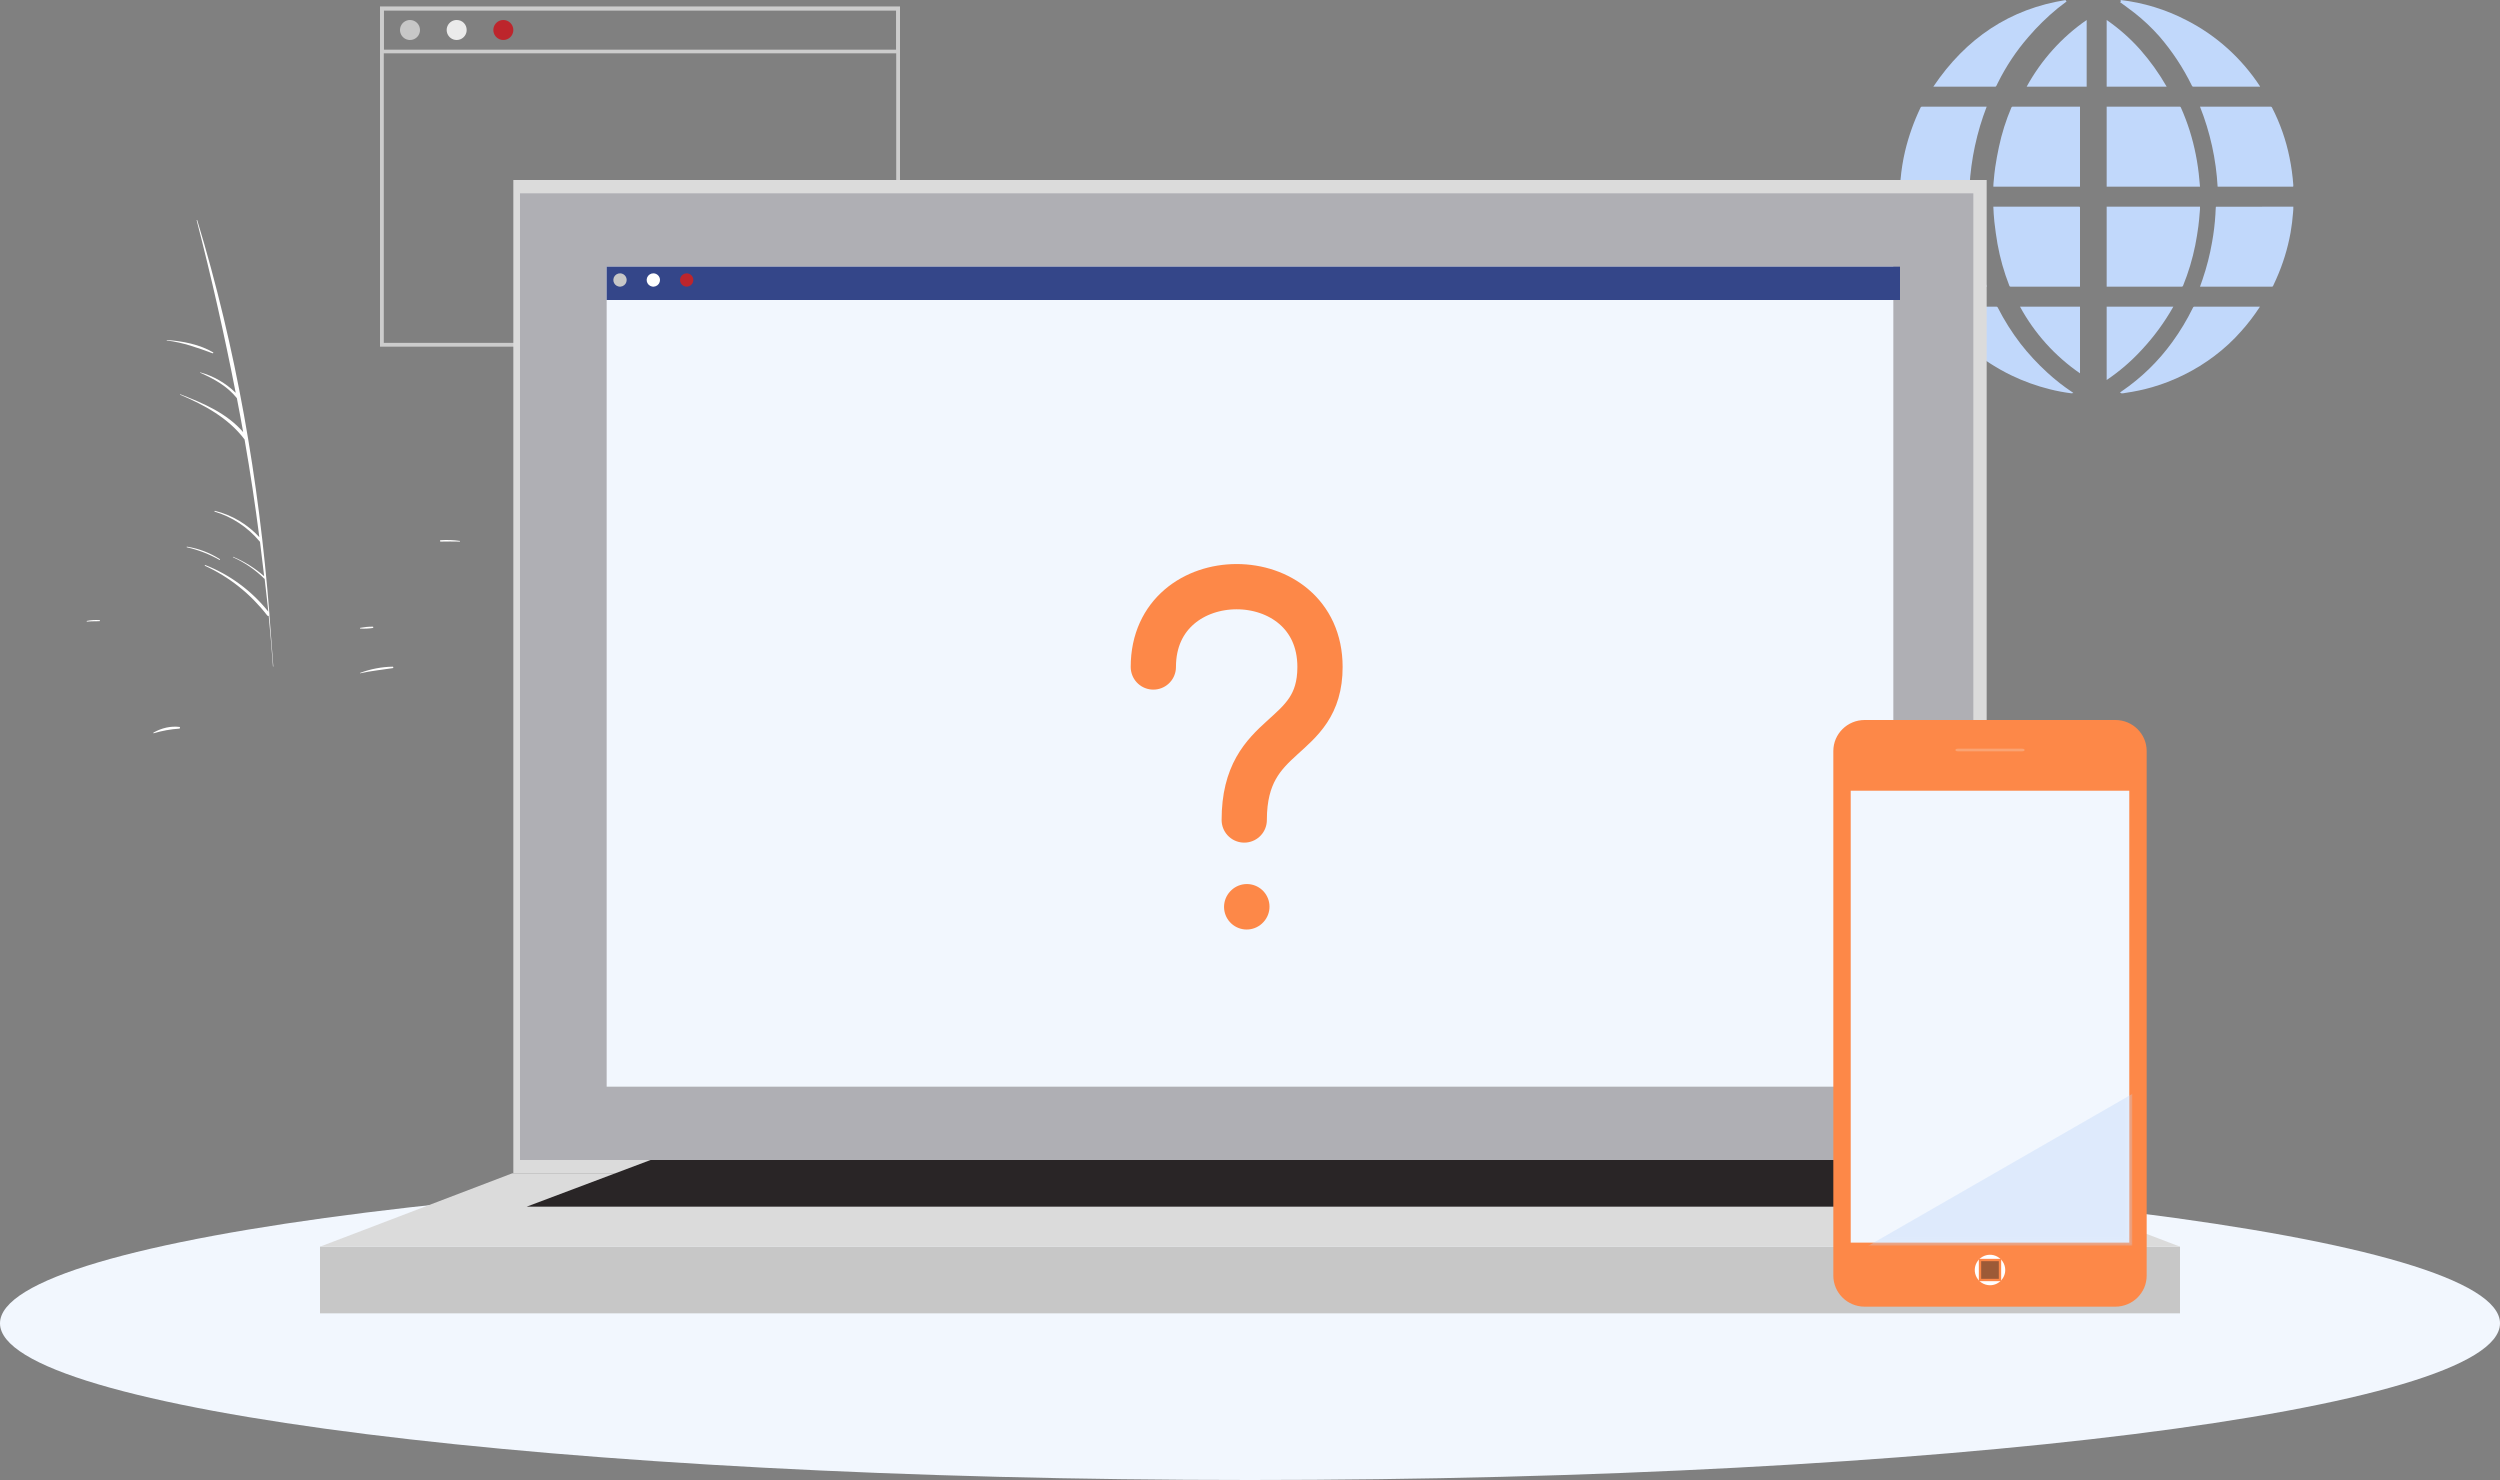
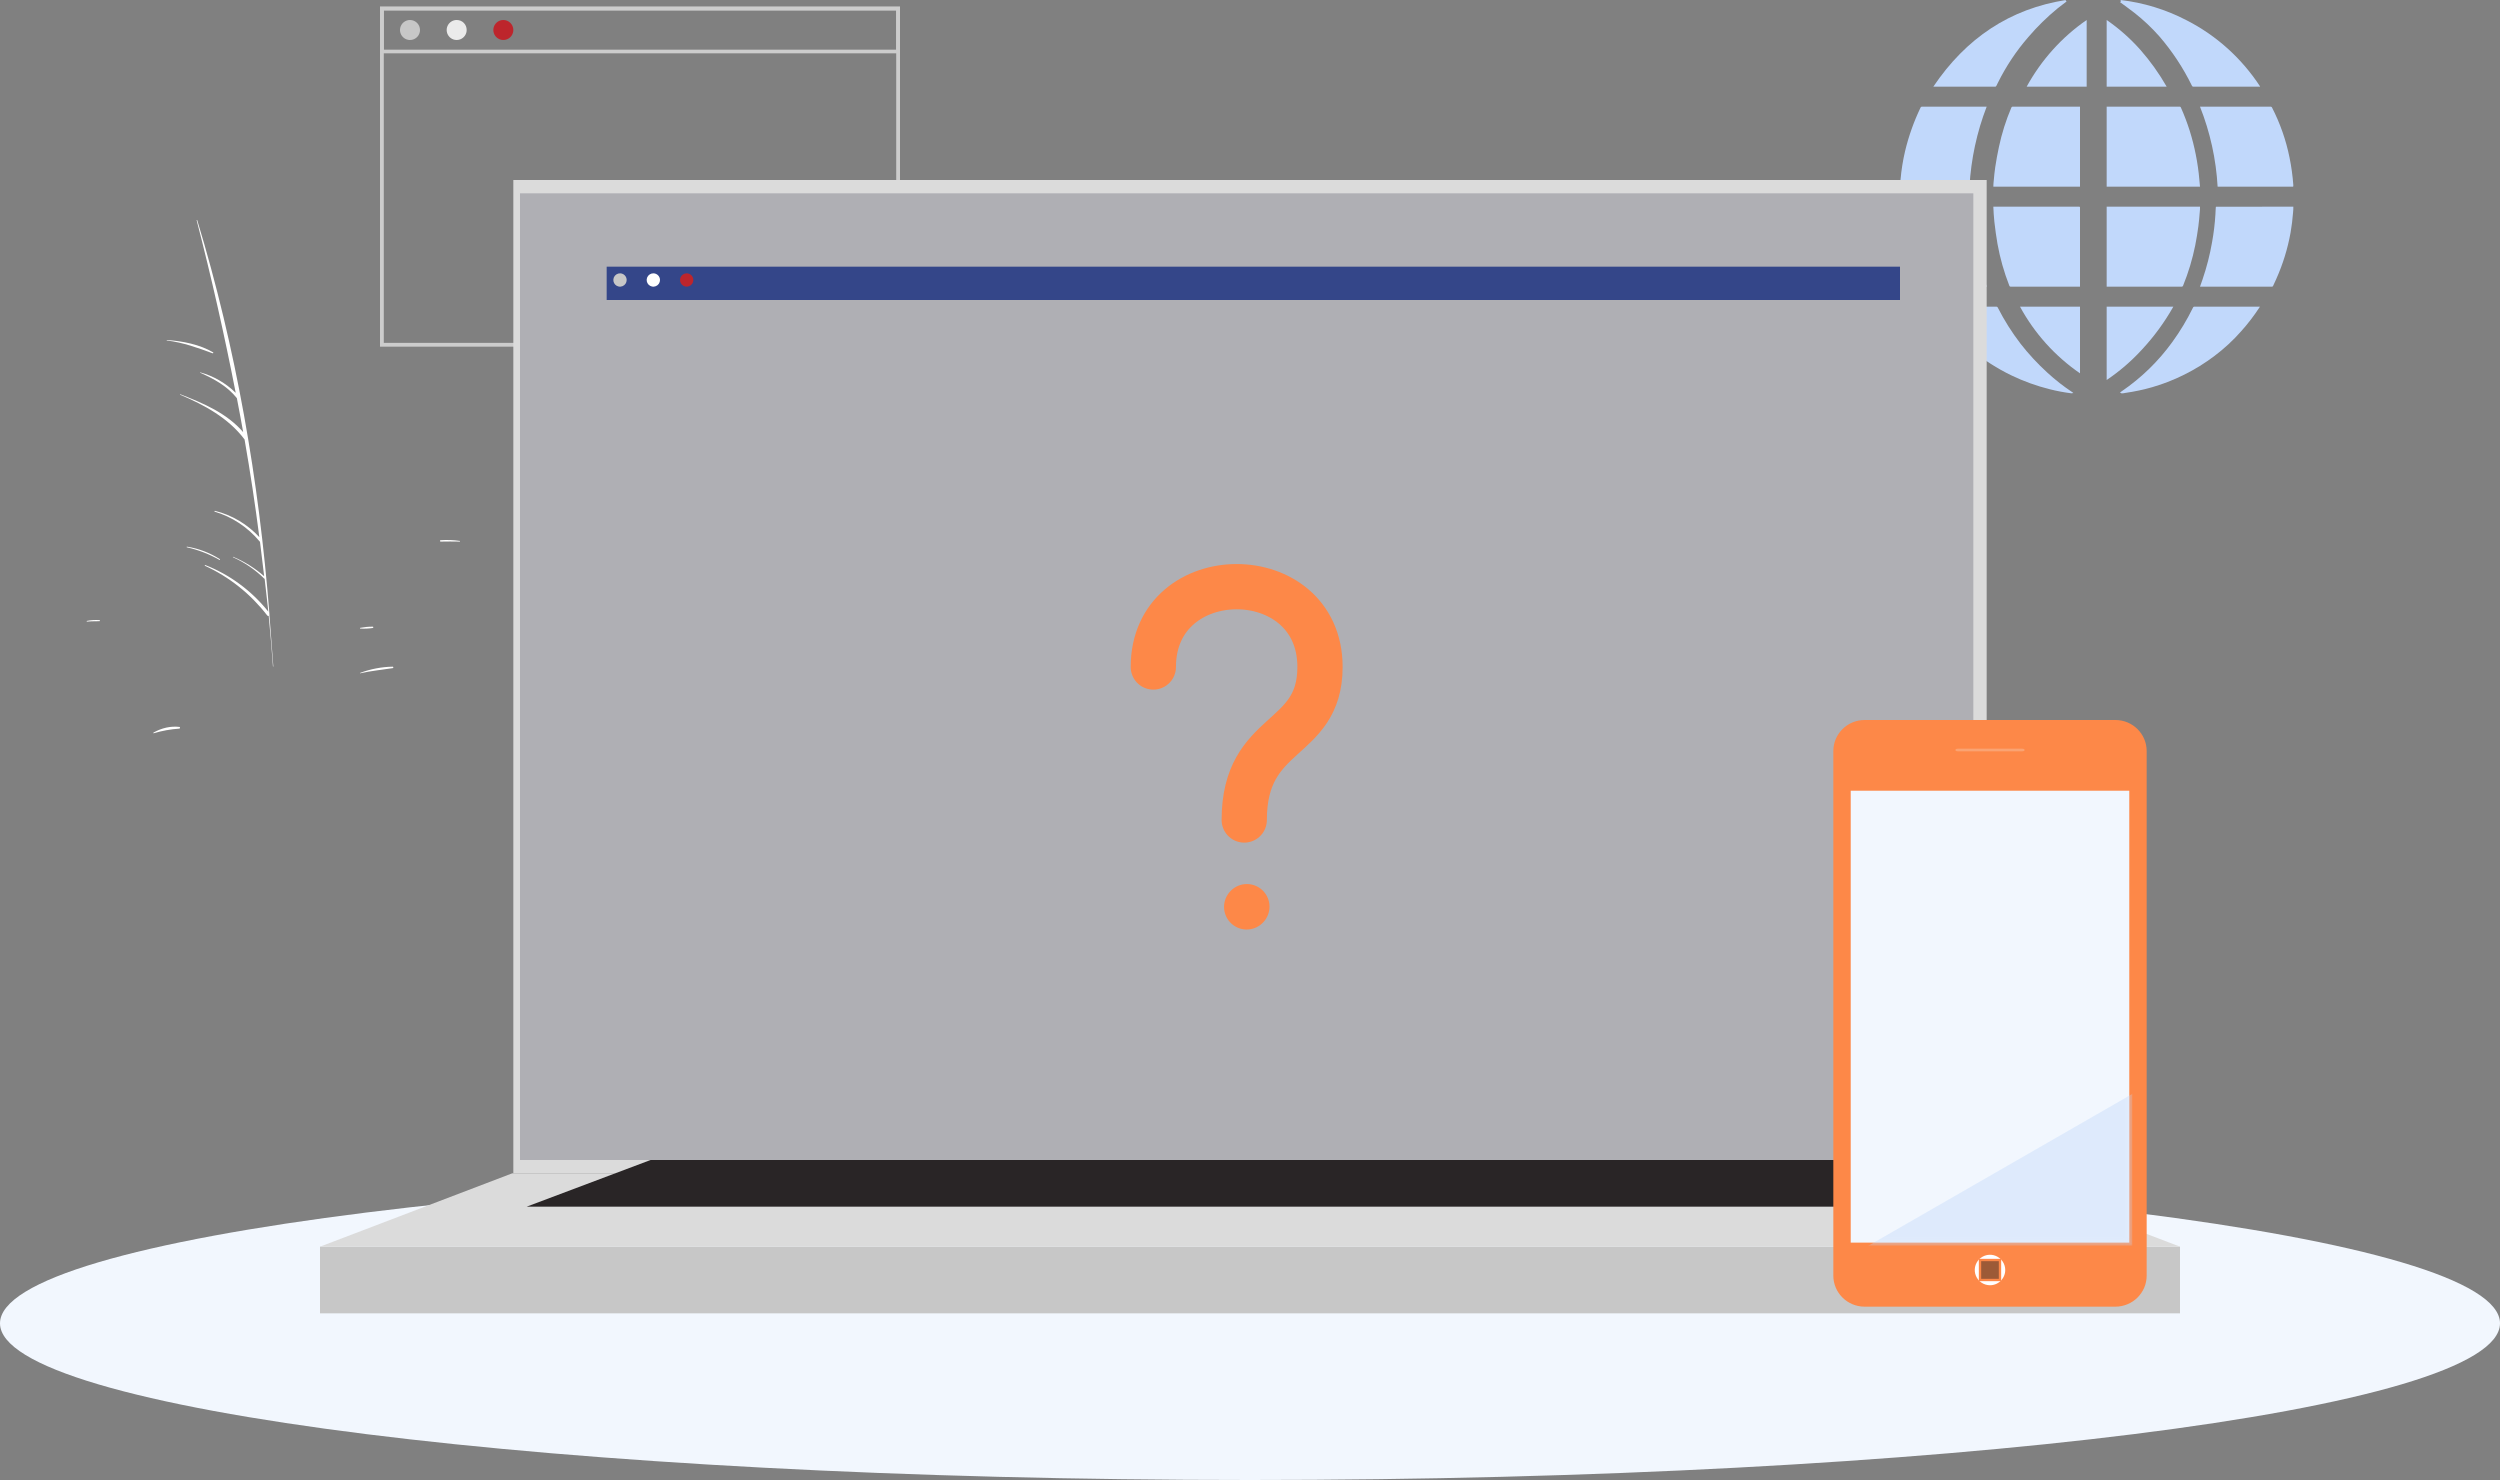
<svg xmlns="http://www.w3.org/2000/svg" width="375" height="222" viewBox="0 0 375 222" fill="none">
  <rect x="0" y="0" width="375" height="222" fill="#808080" stroke="none" />
  <path d="M40.412 92.219C40.431 92.169 40.431 92.114 40.412 92.064C38.847 72.111 35.418 52.22 29.586 33.037C29.586 32.979 29.48 32.997 29.497 33.037C31.716 41.623 33.67 50.253 35.357 58.927C33.857 57.457 32.026 56.4 30.03 55.852C30.022 55.852 30.015 55.855 30.01 55.861C30.005 55.866 30.002 55.873 30.002 55.881C30.002 55.889 30.005 55.896 30.01 55.901C30.015 55.907 30.022 55.91 30.03 55.91C32.094 56.835 34.069 57.904 35.529 59.72C35.856 61.444 36.178 63.122 36.478 64.823C33.986 61.95 30.523 60.502 27.044 59.14C27 59.14 26.972 59.203 27.044 59.22C30.646 60.743 34.258 62.697 36.683 65.915C37.534 70.789 38.274 75.676 38.903 80.576C37.098 78.621 34.785 77.25 32.244 76.628C32.166 76.628 32.122 76.725 32.205 76.748C34.826 77.531 37.17 79.087 38.952 81.225C38.965 81.24 38.98 81.252 38.997 81.26C39.219 82.984 39.43 84.708 39.624 86.432C38.23 85.21 36.657 84.226 34.963 83.518C34.956 83.521 34.949 83.526 34.945 83.533C34.941 83.54 34.938 83.548 34.938 83.556C34.938 83.564 34.941 83.572 34.945 83.578C34.949 83.585 34.956 83.59 34.963 83.593C36.689 84.368 38.271 85.452 39.635 86.794C39.635 86.794 39.674 86.794 39.696 86.823C39.879 88.466 40.068 90.11 40.251 91.754C37.737 88.607 34.474 86.195 30.784 84.754C30.77 84.751 30.756 84.754 30.744 84.761C30.732 84.768 30.722 84.779 30.717 84.793C30.712 84.806 30.711 84.821 30.715 84.835C30.72 84.849 30.728 84.861 30.74 84.869C34.383 86.534 37.585 89.085 40.073 92.305C40.099 92.343 40.135 92.371 40.177 92.386C40.219 92.4 40.264 92.4 40.306 92.386C40.55 94.911 40.763 97.439 40.944 99.972C40.944 100.006 41 100.012 41 99.972C40.811 97.394 40.615 94.809 40.412 92.219Z" fill="white" />
  <path d="M31.964 52.85C29.966 51.674 27.43 51.167 25.043 51C24.986 51 24.986 51.069 25.043 51.074C27.522 51.389 29.623 52.161 31.884 52.993C31.964 53.032 32.05 52.904 31.964 52.85Z" fill="white" />
  <path d="M32.978 83.874C31.456 82.908 29.783 82.272 28.047 82C27.987 82 27.982 82.096 28.047 82.102C29.749 82.48 31.396 83.119 32.94 84C32.953 83.999 32.965 83.994 32.975 83.985C32.985 83.976 32.993 83.964 32.997 83.951C33.001 83.937 33.001 83.923 32.998 83.909C32.994 83.895 32.987 83.883 32.978 83.874Z" fill="white" />
  <path d="M68.968 81.136C68.013 81.001 67.046 80.966 66.084 81.033C65.969 81.033 65.975 81.239 66.084 81.239C67.047 81.239 68.004 81.199 68.968 81.239C68.977 81.234 68.985 81.227 68.991 81.218C68.997 81.209 69 81.198 69 81.187C69 81.177 68.997 81.166 68.991 81.157C68.985 81.148 68.977 81.141 68.968 81.136Z" fill="white" />
  <path d="M58.888 100C57.219 100.036 55.57 100.352 54.017 100.934C53.979 100.934 54.017 101.006 54.017 101C55.626 100.631 57.254 100.482 58.875 100.226C58.891 100.227 58.906 100.225 58.921 100.22C58.936 100.215 58.949 100.207 58.961 100.197C58.972 100.187 58.982 100.175 58.988 100.162C58.995 100.148 58.999 100.134 59 100.119C59.001 100.104 58.998 100.089 58.993 100.075C58.988 100.061 58.98 100.048 58.969 100.037C58.959 100.026 58.947 100.017 58.932 100.011C58.918 100.004 58.903 100.001 58.888 100Z" fill="white" />
  <path d="M55.917 94C55.289 93.997 54.662 94.055 54.044 94.171C53.982 94.171 53.988 94.286 54.044 94.286C54.67 94.32 55.297 94.291 55.917 94.2C56.03 94.177 56.025 94.006 55.917 94Z" fill="white" />
  <path d="M26.942 109.04C25.615 108.886 24.282 109.175 23.015 109.893C22.982 109.893 23.015 110.009 23.015 109.999C24.306 109.614 25.611 109.378 26.921 109.292C27.014 109.263 27.03 109.06 26.942 109.04Z" fill="white" />
-   <path d="M14.933 93.02C14.299 92.972 13.662 93.01 13.04 93.134C13.028 93.138 13.018 93.145 13.011 93.155C13.004 93.165 13 93.176 13 93.188C13 93.2 13.004 93.212 13.011 93.222C13.018 93.232 13.028 93.239 13.04 93.243C13.665 93.18 14.279 93.203 14.904 93.18C14.925 93.184 14.947 93.179 14.965 93.166C14.983 93.154 14.995 93.135 14.999 93.114C15.002 93.093 14.998 93.071 14.985 93.053C14.973 93.036 14.954 93.024 14.933 93.02Z" fill="white" />
+   <path d="M14.933 93.02C14.299 92.972 13.662 93.01 13.04 93.134C13.028 93.138 13.018 93.145 13.011 93.155C13.004 93.165 13 93.176 13 93.188C13 93.2 13.004 93.212 13.011 93.222C13.018 93.232 13.028 93.239 13.04 93.243C13.665 93.18 14.279 93.203 14.904 93.18C14.925 93.184 14.947 93.179 14.965 93.166C14.983 93.154 14.995 93.135 14.999 93.114C14.973 93.036 14.954 93.024 14.933 93.02Z" fill="white" />
  <path d="M298 16.002C296.521 19.837 295.651 23.887 295.423 28H285.129H285V27.71L285.084 26.895C285.209 25.482 285.433 24.079 285.755 22.699C286.294 20.439 287.072 18.245 288.074 16.156C288.093 16.105 288.128 16.062 288.173 16.034C288.219 16.006 288.273 15.995 288.325 16.002H297.983H298Z" fill="#C1D8FB" />
  <path d="M298 42.999H288.184C288.132 43.004 288.08 42.992 288.037 42.963C287.993 42.934 287.96 42.891 287.944 42.841C286.81 40.433 285.992 37.883 285.51 35.258C285.266 33.995 285.106 32.717 285.029 31.432C285.029 31.391 285.029 31.344 285 31.303V31H285.16H295.509C295.698 31 295.692 31 295.704 31.198C295.772 32.068 295.83 32.948 295.91 33.817C296.046 35.203 296.266 36.578 296.568 37.936C296.923 39.597 297.388 41.232 297.96 42.83C297.966 42.888 297.977 42.94 298 42.999Z" fill="#C1D8FB" />
  <path d="M338.972 46.007C338.972 46.064 338.916 46.109 338.894 46.148C338.077 47.398 337.167 48.583 336.17 49.693C334.969 51.056 333.632 52.293 332.181 53.384C330.757 54.463 329.236 55.405 327.637 56.198C326.097 56.97 324.49 57.599 322.835 58.077C321.523 58.453 320.186 58.738 318.835 58.932L318.443 59H318.213L318 58.871L318.258 58.691C321.192 56.688 323.759 54.19 325.844 51.308C327.024 49.683 328.06 47.959 328.943 46.154C328.958 46.105 328.99 46.063 329.033 46.035C329.076 46.007 329.127 45.995 329.178 46.002H339L338.972 46.007Z" fill="#C1D8FB" />
  <path d="M330 28H316V16.001H316.163H326.924C326.972 15.996 327.02 16.007 327.059 16.033C327.099 16.06 327.127 16.099 327.14 16.144C328.147 18.404 328.894 20.767 329.366 23.189C329.619 24.448 329.799 25.721 329.907 27C329.942 27.309 329.971 27.646 330 28Z" fill="#C1D8FB" />
  <path d="M330 31C330 31.288 330 31.588 329.959 31.871C329.901 32.559 329.849 33.254 329.756 33.936C329.622 34.884 329.482 35.837 329.29 36.778C328.875 38.844 328.268 40.866 327.476 42.816C327.463 42.873 327.43 42.923 327.383 42.957C327.335 42.991 327.277 43.005 327.22 42.998H316V31H330Z" fill="#C1D8FB" />
  <path d="M312 16.029V28H299C299 27.693 299.028 27.398 299.061 27.102C299.127 26.432 299.177 25.762 299.282 25.097C299.442 24.086 299.608 23.069 299.835 22.063C300.263 20.033 300.887 18.052 301.698 16.149C301.713 16.102 301.743 16.062 301.784 16.035C301.824 16.008 301.872 15.996 301.92 16.001H312V16.029Z" fill="#C1D8FB" />
  <path d="M312 31.177C312 35.059 312 38.942 312 42.827V42.998H301.622C301.571 43.005 301.52 42.993 301.477 42.962C301.434 42.932 301.404 42.886 301.391 42.833C300.603 40.823 300.011 38.732 299.625 36.593C299.432 35.494 299.283 34.382 299.156 33.271C299.068 32.547 299.046 31.812 299.002 31.077C298.999 31.052 298.999 31.026 299.002 31H311.818C311.967 30.995 312 31.036 312 31.177Z" fill="#C1D8FB" />
  <path d="M343.977 28H332.643C332.413 23.888 331.521 19.838 330 16.002H340.565C340.617 15.995 340.67 16.006 340.715 16.033C340.759 16.059 340.794 16.101 340.812 16.149C342.022 18.51 342.901 21.021 343.426 23.614C343.709 24.994 343.901 26.391 344 27.796L343.977 28Z" fill="#C1D8FB" />
  <path d="M344 31C344 31.28 344 31.543 343.965 31.806C343.89 32.845 343.763 33.88 343.583 34.906C343.154 37.289 342.438 39.612 341.45 41.825C341.298 42.181 341.121 42.532 340.963 42.888C340.952 42.923 340.929 42.954 340.898 42.974C340.867 42.995 340.829 43.003 340.792 42.999H330C330.129 42.631 330.259 42.275 330.382 41.913C331.007 40.083 331.486 38.206 331.815 36.302C332.064 34.921 332.231 33.527 332.315 32.127C332.315 31.794 332.356 31.461 332.368 31.134C332.368 31.047 332.368 31 332.491 31.012C332.526 31.015 332.562 31.015 332.597 31.012L344 31Z" fill="#C1D8FB" />
  <path d="M339 12.946V12.998H338.852C335.576 12.998 332.3 12.998 329.024 12.998C328.974 13.005 328.924 12.994 328.88 12.967C328.837 12.941 328.803 12.901 328.785 12.853C327.479 10.183 325.84 7.697 323.908 5.459C322.768 4.168 321.515 2.986 320.165 1.928C319.493 1.404 318.798 0.909 318.114 0.402L318 0.315L318.137 0.216C318.137 0.157 318.097 0.087 318.068 0C321.535 0.398 324.903 1.432 328.01 3.053C332.45 5.32 336.237 8.73 339 12.946Z" fill="#C1D8FB" />
  <path d="M311 58.955C310.906 58.983 310.809 58.999 310.711 59C309.618 58.861 308.534 58.656 307.466 58.387C305.472 57.89 303.537 57.191 301.692 56.3C299.581 55.276 297.602 54.011 295.797 52.531C294.514 51.485 293.33 50.329 292.258 49.078C291.456 48.131 290.718 47.135 290.046 46.096C290.026 46.067 290.011 46.035 290 46.001H290.162C293.257 46.001 296.346 46.001 299.44 46.001C299.49 45.997 299.54 46.009 299.582 46.035C299.623 46.062 299.655 46.101 299.671 46.147C300.639 48.047 301.781 49.859 303.084 51.558C304.289 53.103 305.626 54.546 307.079 55.873C308.276 56.975 309.562 57.982 310.925 58.882L311 58.955Z" fill="#C1D8FB" />
  <path d="M310 0.207C309.585 0.526 309.102 0.886 308.631 1.265C307.057 2.555 305.594 3.988 304.259 5.549C302.452 7.623 300.911 9.937 299.675 12.433C299.596 12.592 299.529 12.758 299.439 12.905C299.423 12.931 299.403 12.952 299.378 12.969C299.354 12.985 299.327 12.996 299.299 13C299.136 13 298.973 13 298.81 13H290C294.91 5.702 301.504 1.312 309.899 0C309.899 0.041 309.86 0.083 309.837 0.118L310 0.207Z" fill="#C1D8FB" />
  <path d="M326 46C324.694 48.319 323.122 50.471 321.316 52.412C319.73 54.151 317.945 55.691 316 57V46H326Z" fill="#C1D8FB" />
  <path d="M312 46V56C308.256 53.425 305.172 49.999 303 46H312Z" fill="#C1D8FB" />
  <path d="M325 13H316V3C317.846 4.271 319.542 5.771 321.05 7.468C322.543 9.165 323.866 11.018 325 13Z" fill="#C1D8FB" />
  <path d="M313 3V13H304C306.202 8.983 309.284 5.558 313 3Z" fill="#C1D8FB" />
  <path d="M135 52H57V1H135V52ZM57.568 51.43H134.432V1.57H57.568V51.43Z" fill="#CCCCCC" />
  <path d="M135 8H57V1H135V8ZM57.568 7.451H134.432V1.549H57.568V7.451Z" fill="#CCCCCC" />
  <path d="M63 4.5C63 4.797 62.912 5.087 62.747 5.333C62.582 5.58 62.348 5.772 62.074 5.886C61.8 5.999 61.498 6.029 61.207 5.971C60.916 5.913 60.649 5.77 60.439 5.561C60.23 5.351 60.087 5.084 60.029 4.793C59.971 4.502 60.001 4.2 60.114 3.926C60.228 3.652 60.42 3.418 60.667 3.253C60.913 3.088 61.203 3 61.5 3C61.898 3 62.279 3.158 62.561 3.439C62.842 3.721 63 4.102 63 4.5Z" fill="#C7C7C7" />
  <path d="M70 4.5C70 4.798 69.911 5.089 69.745 5.336C69.579 5.583 69.344 5.776 69.068 5.888C68.792 6.001 68.49 6.029 68.198 5.969C67.906 5.909 67.639 5.764 67.43 5.552C67.222 5.339 67.081 5.07 67.026 4.777C66.971 4.485 67.004 4.182 67.121 3.909C67.239 3.635 67.435 3.403 67.685 3.241C67.935 3.079 68.227 2.995 68.525 3C68.721 3 68.915 3.039 69.095 3.115C69.276 3.191 69.439 3.301 69.577 3.441C69.714 3.581 69.822 3.746 69.895 3.928C69.967 4.11 70.003 4.304 70 4.5Z" fill="#EBEBEB" />
  <path d="M77 4.5C77 4.797 76.912 5.087 76.747 5.333C76.582 5.58 76.348 5.772 76.074 5.886C75.8 5.999 75.498 6.029 75.207 5.971C74.916 5.913 74.649 5.77 74.439 5.561C74.23 5.351 74.087 5.084 74.029 4.793C73.971 4.502 74.001 4.2 74.114 3.926C74.228 3.652 74.42 3.418 74.667 3.253C74.913 3.088 75.203 3 75.5 3C75.898 3 76.279 3.158 76.561 3.439C76.842 3.721 77 4.102 77 4.5Z" fill="#BD252C" />
  <path d="M187.5 222C291.053 222 375 211.479 375 198.5C375 185.521 291.053 175 187.5 175C83.947 175 0 185.521 0 198.5C0 211.479 83.947 222 187.5 222Z" fill="#F2F7FE" />
  <path d="M298 27H77V176H298V27Z" fill="#DBDBDB" />
  <path d="M296 29H78V174H296V29Z" fill="#AFAFB4" />
  <path d="M327 187H48V197H327V187Z" fill="#C7C7C7" />
  <path d="M48 187L76.829 176H298.171L327 187H48Z" fill="#DBDBDB" />
  <path d="M79 181L97.589 174H276.411L295 181H79Z" fill="#292526" />
-   <path d="M284 40H91V163H284V40Z" fill="#F2F7FE" />
  <path d="M285 40H91V45H285V40Z" fill="#344689" />
  <path d="M94 42C94 42.199 93.941 42.393 93.83 42.558C93.719 42.723 93.561 42.851 93.377 42.926C93.193 43.001 92.99 43.02 92.796 42.979C92.601 42.938 92.423 42.841 92.284 42.698C92.145 42.556 92.052 42.376 92.016 42.18C91.981 41.984 92.004 41.783 92.083 41.6C92.163 41.418 92.295 41.264 92.462 41.157C92.63 41.05 92.826 40.995 93.024 41C93.285 41.007 93.534 41.115 93.716 41.302C93.898 41.489 94 41.739 94 42Z" fill="#C7C7C7" />
  <path d="M99 42C99 42.199 98.941 42.393 98.83 42.558C98.719 42.723 98.561 42.851 98.377 42.926C98.193 43.001 97.99 43.02 97.796 42.979C97.601 42.938 97.423 42.841 97.284 42.698C97.145 42.556 97.052 42.376 97.016 42.18C96.981 41.984 97.004 41.783 97.083 41.6C97.163 41.418 97.295 41.264 97.462 41.157C97.63 41.05 97.826 40.995 98.024 41C98.285 41.007 98.534 41.115 98.716 41.302C98.898 41.489 99 41.739 99 42Z" fill="white" />
  <path d="M104 42C104 42.198 103.941 42.391 103.831 42.556C103.722 42.72 103.565 42.848 103.383 42.924C103.2 43 102.999 43.019 102.805 42.981C102.611 42.942 102.433 42.847 102.293 42.707C102.153 42.567 102.058 42.389 102.019 42.195C101.981 42.001 102 41.8 102.076 41.617C102.152 41.435 102.28 41.278 102.444 41.169C102.609 41.059 102.802 41 103 41C103.265 41 103.52 41.105 103.707 41.293C103.895 41.48 104 41.735 104 42Z" fill="#BD252C" />
  <path d="M279.698 108.303H317.302C319.732 108.303 321.697 110.255 321.697 112.656V191.344C321.697 193.745 319.732 195.697 317.302 195.697H279.698C277.268 195.697 275.303 193.745 275.303 191.344V112.656C275.303 110.255 277.268 108.303 279.698 108.303Z" fill="#FD8848" stroke="#FD8848" stroke-width="0.607" />
  <path d="M277.303 186.697V118.303H319.697V186.697H277.303Z" fill="#F2F7FE" stroke="#FD8848" stroke-width="0.607" />
  <mask id="mask0_2952_11362" style="mask-type:luminance" maskUnits="userSpaceOnUse" x="277" y="118" width="43" height="69">
    <path d="M277.303 186.697V118.303H319.697V186.697H277.303Z" fill="white" stroke="white" stroke-width="0.607" />
  </mask>
  <g mask="url(#mask0_2952_11362)">
    <g style="mix-blend-mode:multiply" opacity="0.4">
      <path d="M320 164L280 187H320V164Z" fill="#C1D8FB" />
    </g>
  </g>
  <path d="M320 118H277V187H320V118Z" stroke="#FD8848" stroke-width="0.321" stroke-miterlimit="10" />
  <path d="M303.36 112.697H293.64C293.53 112.697 293.435 112.662 293.374 112.614C293.316 112.569 293.303 112.525 293.303 112.5C293.303 112.475 293.316 112.431 293.374 112.386C293.435 112.338 293.529 112.303 293.64 112.303H303.36C303.471 112.303 303.565 112.338 303.626 112.386C303.684 112.431 303.697 112.475 303.697 112.5C303.697 112.525 303.684 112.569 303.626 112.614C303.565 112.662 303.47 112.697 303.36 112.697Z" fill="#0D161F" stroke="#FD8848" stroke-width="0.607" />
  <path opacity="0.4" d="M303.36 112.697H293.64C293.53 112.697 293.435 112.662 293.374 112.614C293.316 112.569 293.303 112.525 293.303 112.5C293.303 112.475 293.316 112.431 293.374 112.386C293.435 112.338 293.529 112.303 293.64 112.303H303.36C303.471 112.303 303.565 112.338 303.626 112.386C303.684 112.431 303.697 112.475 303.697 112.5C303.697 112.525 303.684 112.569 303.626 112.614C303.565 112.662 303.47 112.697 303.36 112.697Z" fill="#F2F7FE" stroke="#FD8848" stroke-width="0.607" />
  <path d="M301 190.5C301 190.006 300.853 189.522 300.579 189.111C300.304 188.7 299.914 188.38 299.457 188.19C299 188.001 298.497 187.952 298.012 188.048C297.527 188.145 297.082 188.383 296.732 188.732C296.383 189.082 296.145 189.527 296.048 190.012C295.952 190.497 296.001 191 296.19 191.457C296.38 191.914 296.7 192.304 297.111 192.579C297.522 192.853 298.006 193 298.5 193C299.163 193 299.799 192.737 300.268 192.268C300.737 191.799 301 191.163 301 190.5Z" fill="white" stroke="#FD8848" stroke-width="0.427" stroke-miterlimit="10" />
  <path d="M300 189H297V192H300V189Z" fill="#0D161F" stroke="#FD8848" stroke-width="0.321" stroke-linecap="round" stroke-linejoin="round" />
  <path opacity="0.6" d="M300 189H297V192H300V189Z" fill="#FD8848" stroke="#FD8848" stroke-width="0.321" stroke-linecap="round" stroke-linejoin="round" />
  <path d="M300 189H297V192H300V189Z" stroke="#FD8848" stroke-width="0.321" stroke-linecap="round" stroke-linejoin="round" />
  <path d="M173 100.049C173 83.984 198 83.984 198 100.049C198 111.525 186.636 109.229 186.636 123" stroke="#FD8848" stroke-width="6.788" stroke-linecap="round" stroke-linejoin="round" />
  <path d="M187 136.034L187.031 136" stroke="#FD8848" stroke-width="6.788" stroke-linecap="round" stroke-linejoin="round" />
</svg>